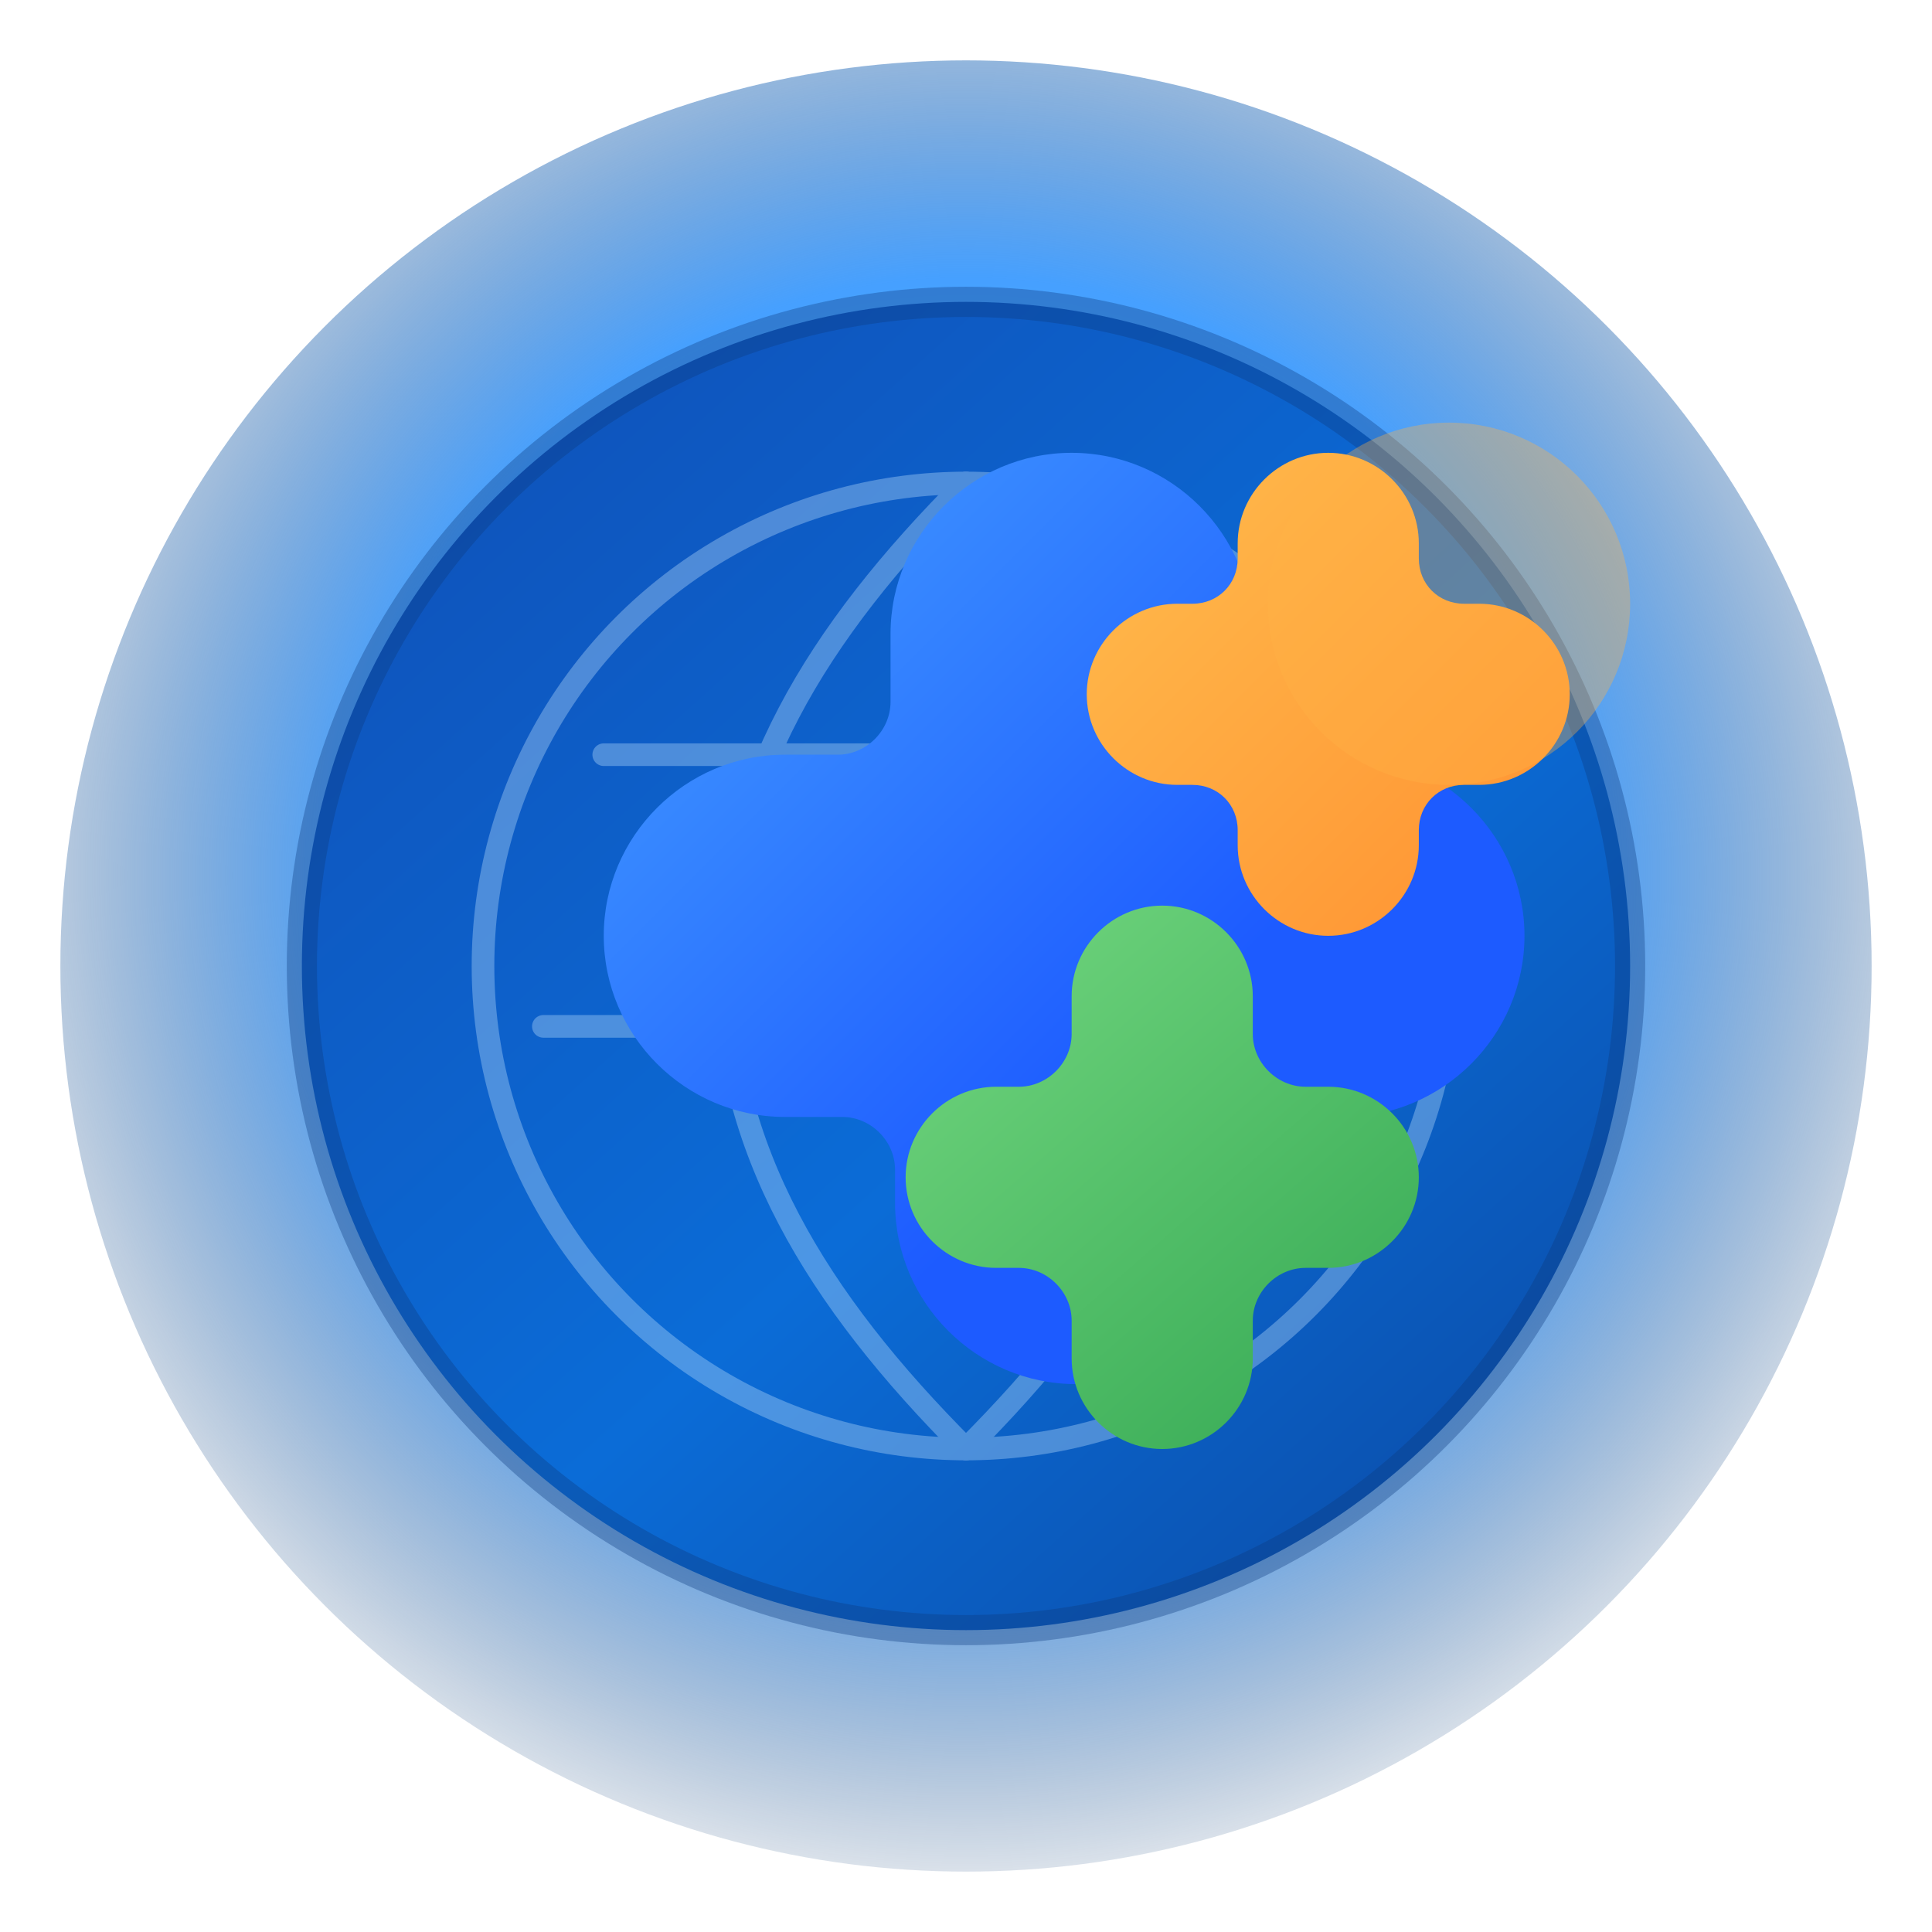
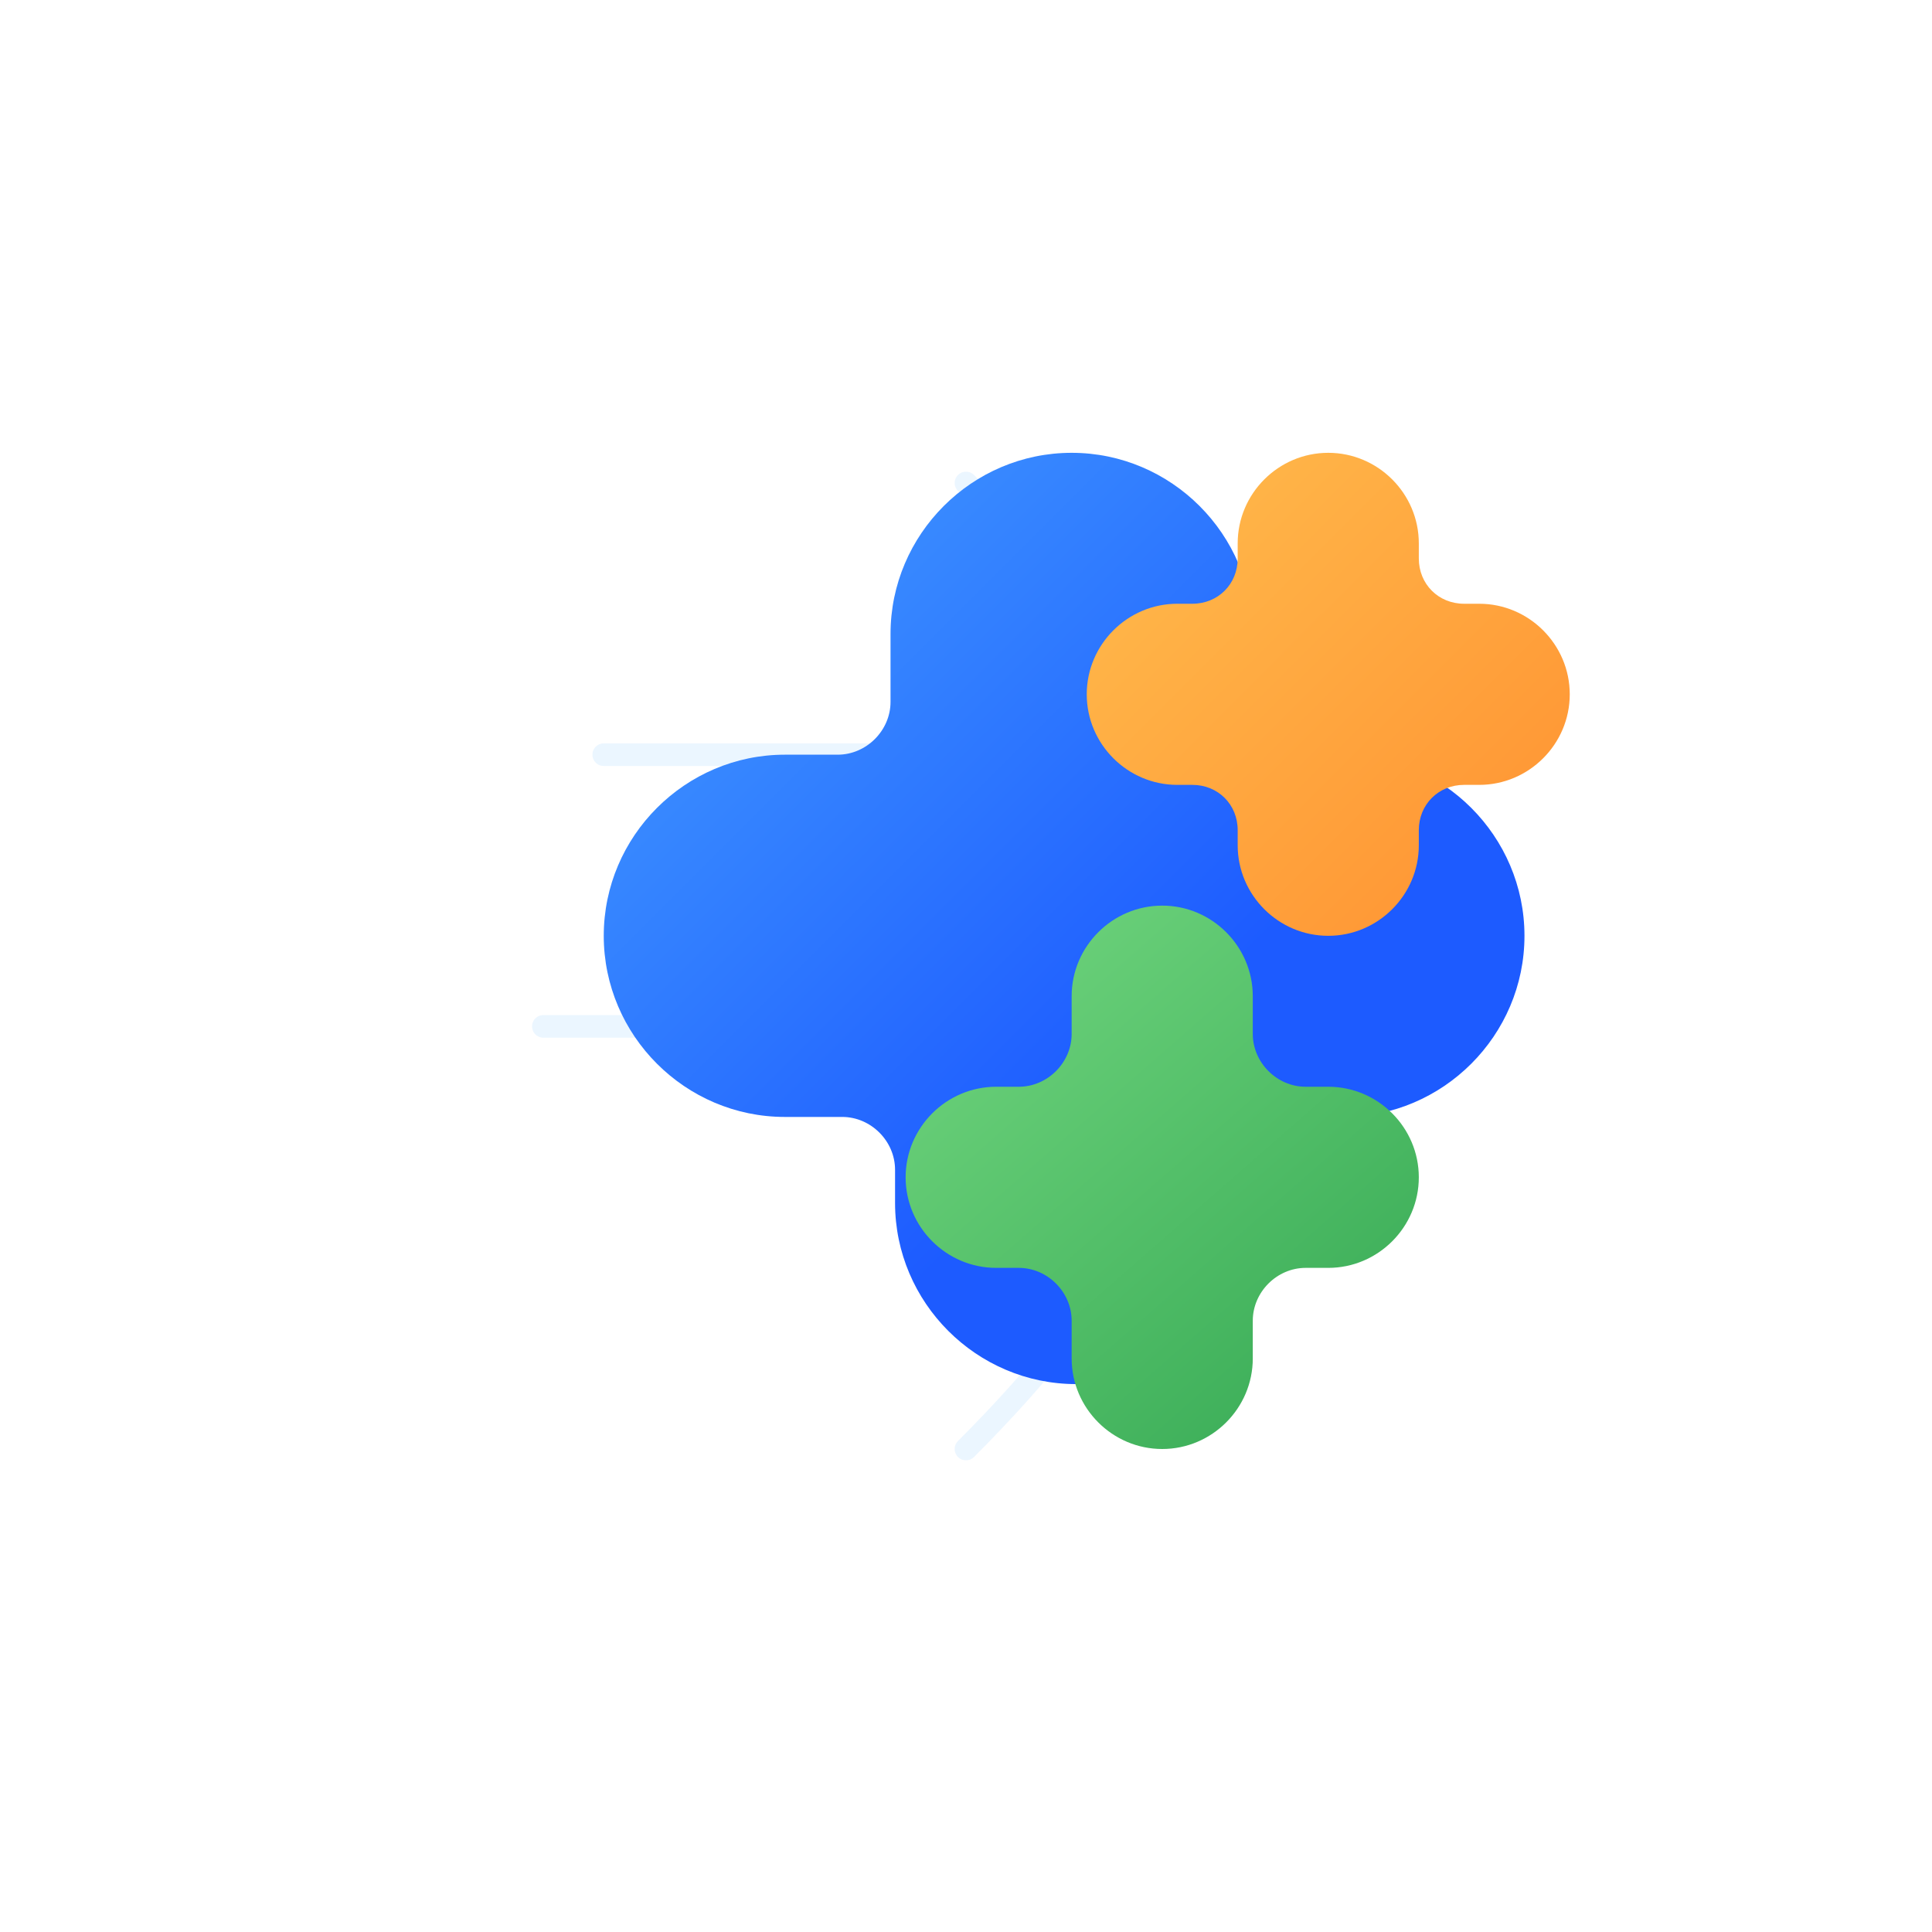
<svg xmlns="http://www.w3.org/2000/svg" width="128" height="128" viewBox="0 0 128 128" fill="none">
  <defs>
    <radialGradient id="logo-glow" cx="50%" cy="45%" r="60%">
      <stop offset="0%" stop-color="#5EB9FF" stop-opacity="0.95" />
      <stop offset="55%" stop-color="#1D8BFF" stop-opacity="0.82" />
      <stop offset="100%" stop-color="#002554" stop-opacity="0" />
    </radialGradient>
    <linearGradient id="orb" x1="32" y1="24" x2="104" y2="104" gradientUnits="userSpaceOnUse">
      <stop offset="0%" stop-color="#0F52BA" />
      <stop offset="55%" stop-color="#0B6CD7" />
      <stop offset="100%" stop-color="#0B4BA6" />
    </linearGradient>
    <linearGradient id="orangePiece" x1="78" y1="38" x2="106" y2="66" gradientUnits="userSpaceOnUse">
      <stop offset="0%" stop-color="#FFB347" />
      <stop offset="100%" stop-color="#FF8C2E" />
    </linearGradient>
    <linearGradient id="greenPiece" x1="54" y1="74" x2="82" y2="106" gradientUnits="userSpaceOnUse">
      <stop offset="0%" stop-color="#6BD17A" />
      <stop offset="100%" stop-color="#34A853" />
    </linearGradient>
    <linearGradient id="bluePiece" x1="26" y1="36" x2="68" y2="78" gradientUnits="userSpaceOnUse">
      <stop offset="0%" stop-color="#4AA8FF" />
      <stop offset="100%" stop-color="#1D5BFF" />
    </linearGradient>
  </defs>
-   <circle cx="64" cy="64" r="60" fill="url(#logo-glow)" />
-   <circle cx="64" cy="64" r="44" fill="url(#orb)" stroke="#0D3A80" stroke-width="2" stroke-opacity="0.35" />
  <g opacity="0.35" stroke="#C6E4FF" stroke-width="1.5" stroke-linecap="round">
-     <circle cx="64" cy="64" r="32" fill="none" />
-     <path d="M64 32C54 42 48 52 48 64C48 76 54 86 64 96" fill="none" />
    <path d="M64 32C74 42 80 52 80 64C80 76 74 86 64 96" fill="none" />
    <path d="M40 50H88" />
    <path d="M36 68H92" />
  </g>
  <path d="M40 62c0-6.6 5.4-12 12-12h3.5c1.9 0 3.5-1.6 3.5-3.5V42c0-6.6 5.4-12 12-12s12 5.4 12 12v4.5c0 1.9 1.6 3.5 3.5 3.5H89c6.6 0 12 5.4 12 12s-5.4 12-12 12h-2.2c-1.9 0-3.5 1.6-3.5 3.5v2.2c0 6.6-5.4 12-12 12s-12-5.4-12-12v-2.2c0-1.9-1.6-3.5-3.5-3.5H52c-6.6 0-12-5.4-12-12Z" fill="url(#bluePiece)" />
  <path d="M60 78c0-3.3 2.7-6 6-6h1.5c1.9 0 3.5-1.6 3.5-3.5V66c0-3.3 2.7-6 6-6s6 2.7 6 6v2.5c0 1.9 1.6 3.5 3.5 3.5H88c3.3 0 6 2.7 6 6s-2.7 6-6 6h-1.5c-1.9 0-3.5 1.6-3.5 3.5V90c0 3.3-2.7 6-6 6s-6-2.7-6-6v-2.5c0-1.9-1.6-3.5-3.5-3.5H66c-3.3 0-6-2.7-6-6Z" fill="url(#greenPiece)" />
  <path d="M72 46c0-3.3 2.7-6 6-6h1c1.7 0 3-1.3 3-3v-1c0-3.3 2.7-6 6-6s6 2.7 6 6v1c0 1.7 1.3 3 3 3h1c3.3 0 6 2.7 6 6s-2.7 6-6 6h-1c-1.7 0-3 1.3-3 3v1c0 3.3-2.7 6-6 6s-6-2.7-6-6v-1c0-1.7-1.3-3-3-3h-1c-3.3 0-6-2.7-6-6Z" fill="url(#orangePiece)" />
-   <circle cx="96" cy="40" r="12" fill="#FFB347" fill-opacity="0.35" />
</svg>